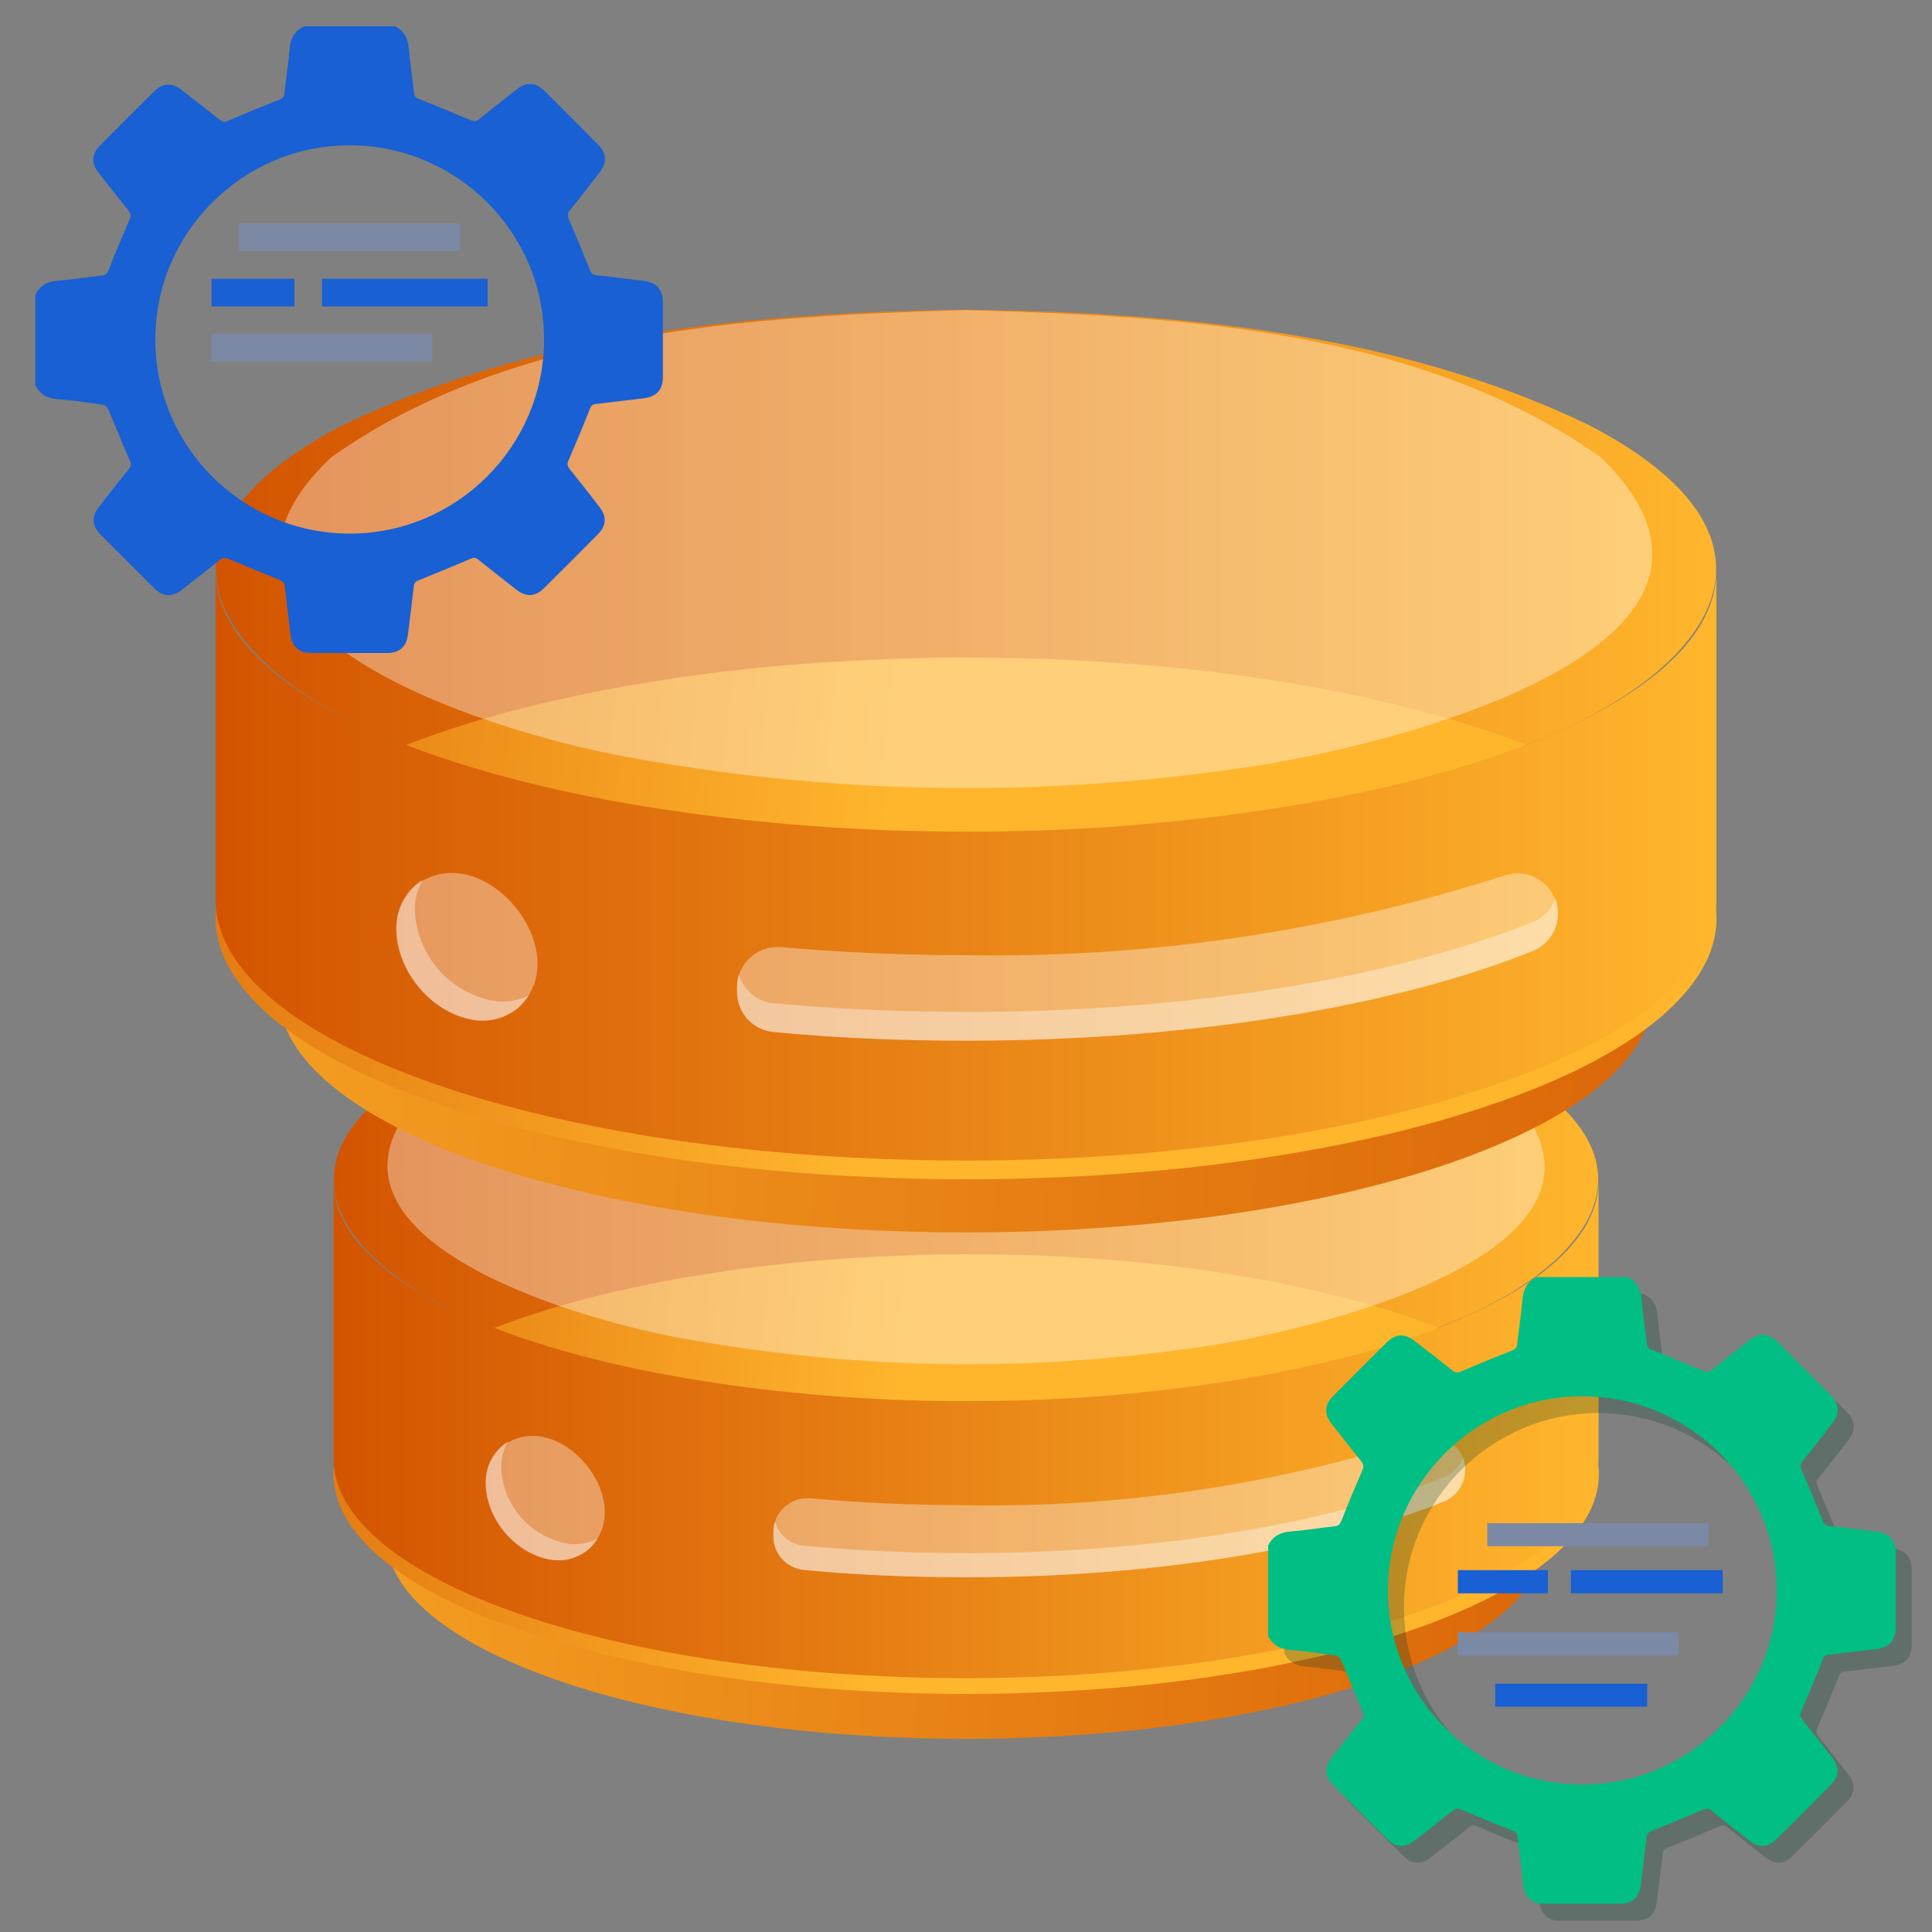
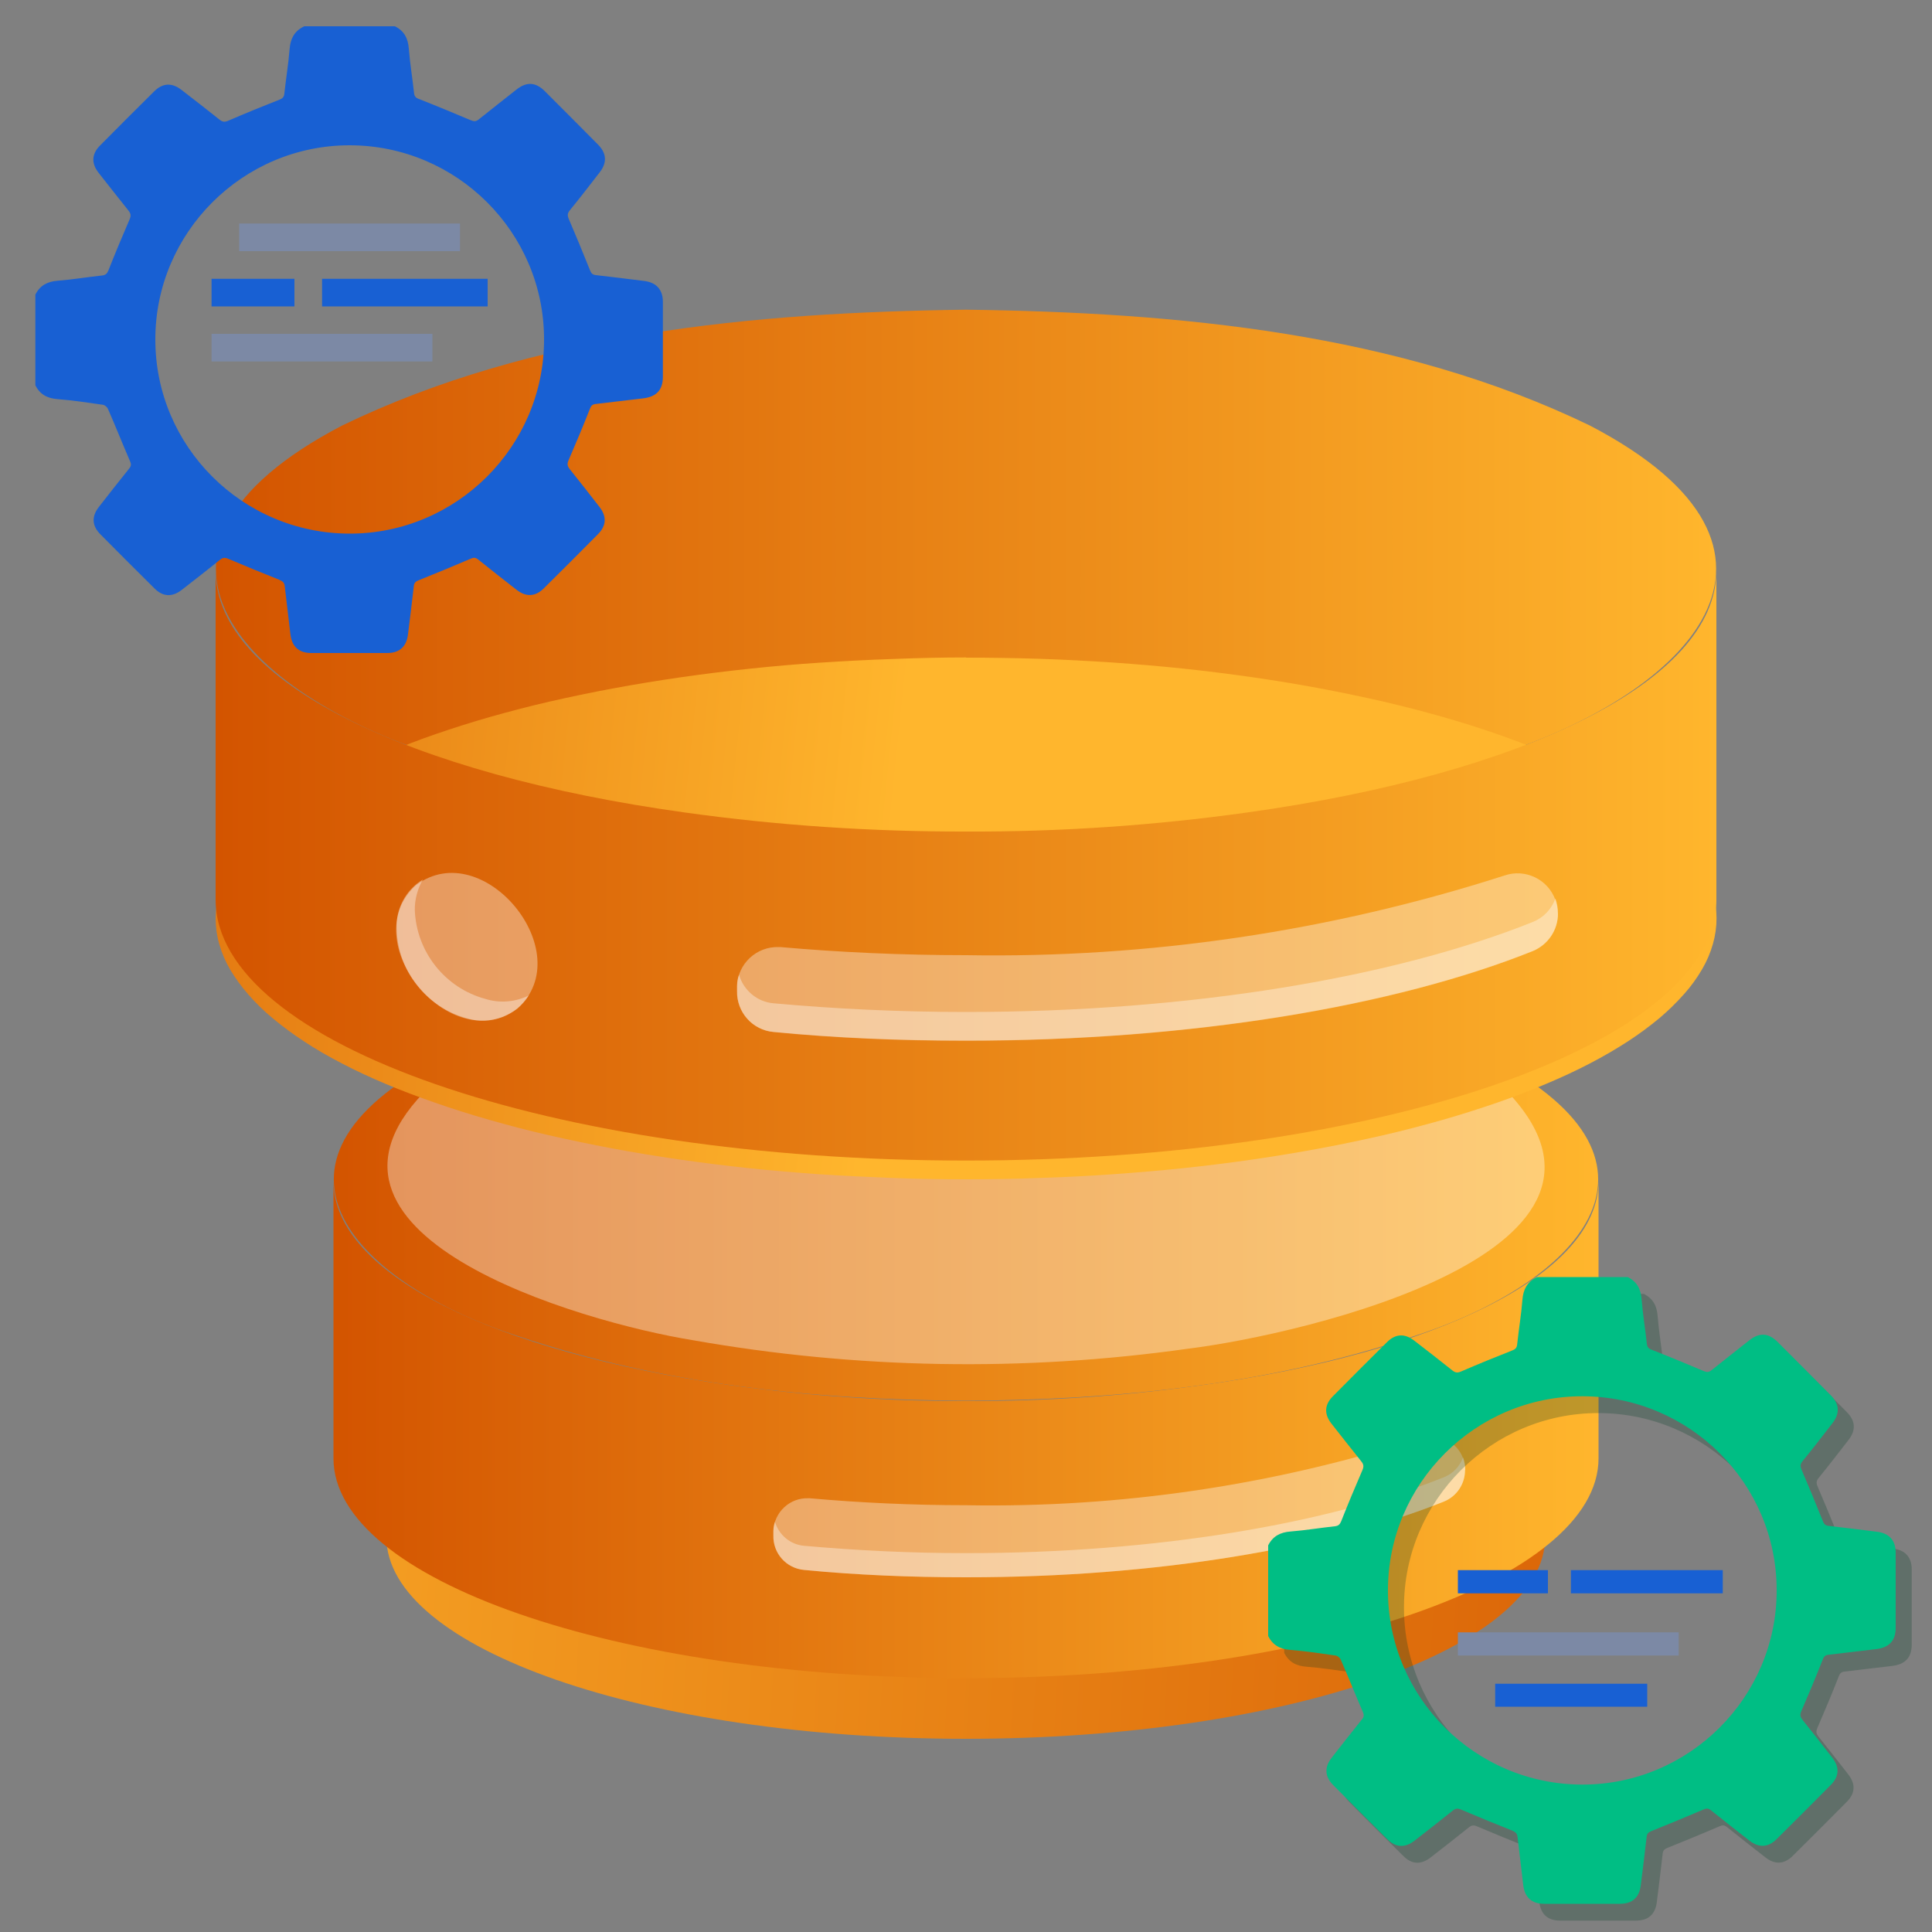
<svg xmlns="http://www.w3.org/2000/svg" xmlns:xlink="http://www.w3.org/1999/xlink" id="Layer_1" data-name="Layer 1" viewBox="0 0 100 100">
  <rect x="0" y="0" width="100" height="100" fill="#808080" stroke="none" />
  <defs>
    <style>
      .cls-1 {
        fill: url(#linear-gradient);
      }

      .cls-2 {
        fill: #fff;
        isolation: isolate;
        opacity: .36;
      }

      .cls-3 {
        fill: #003d27;
        opacity: .25;
      }

      .cls-3, .cls-4, .cls-5, .cls-6 {
        fill-rule: evenodd;
      }

      .cls-7 {
        fill: url(#linear-gradient-8);
      }

      .cls-8 {
        fill: url(#linear-gradient-3);
      }

      .cls-9 {
        fill: url(#linear-gradient-4);
      }

      .cls-10 {
        fill: url(#linear-gradient-2);
      }

      .cls-11 {
        fill: url(#linear-gradient-6);
      }

      .cls-12 {
        fill: url(#linear-gradient-7);
      }

      .cls-13 {
        fill: url(#linear-gradient-5);
      }

      .cls-4 {
        fill: #1860d3;
      }

      .cls-5 {
        fill: #7c89a5;
      }

      .cls-6 {
        fill: #00be84;
      }
    </style>
    <linearGradient id="linear-gradient" x1="101.85" y1="84.75" x2="-8.77" y2="78.35" gradientUnits="userSpaceOnUse">
      <stop offset="0" stop-color="#d35400" />
      <stop offset="1" stop-color="#ffb62d" />
    </linearGradient>
    <linearGradient id="linear-gradient-2" x1="17.27" y1="61.13" x2="82.72" y2="61.13" xlink:href="#linear-gradient" />
    <linearGradient id="linear-gradient-3" x1="-1.92" y1="70.95" x2="46.51" y2="75.94" xlink:href="#linear-gradient" />
    <linearGradient id="linear-gradient-4" x1="17.26" y1="73.99" x2="82.74" y2="73.99" xlink:href="#linear-gradient" />
    <linearGradient id="linear-gradient-5" x1="111.52" y1="57.56" x2="-19.72" y2="49.98" xlink:href="#linear-gradient" />
    <linearGradient id="linear-gradient-6" x1="11.17" y1="29.54" x2="88.82" y2="29.54" xlink:href="#linear-gradient" />
    <linearGradient id="linear-gradient-7" x1="-11.59" y1="41.19" x2="45.86" y2="47.11" xlink:href="#linear-gradient" />
    <linearGradient id="linear-gradient-8" x1="11.15" y1="44.8" x2="88.84" y2="44.8" xlink:href="#linear-gradient" />
  </defs>
  <g>
    <path class="cls-1" d="M79.98,75.1v4.46c0,5.77-13.42,10.44-29.99,10.44s-29.99-4.67-29.99-10.44v-4.46c0,4.37,7.76,8.1,18.78,9.68,3.71,.5,7.46,.75,11.21,.74,3.75,0,7.49-.24,11.21-.74,11.02-1.55,18.78-5.32,18.78-9.68Z" />
    <path class="cls-10" d="M50,49.74c9.22,.12,18.86,1,27.22,5.06,10.45,5.46,4.26,11.69-4.07,14.37-7.39,2.5-15.36,3.29-23.15,3.33-7.8-.04-15.76-.84-23.15-3.33-8.27-2.66-14.56-8.89-4.07-14.37,8.36-4.05,18.01-4.94,27.22-5.06Z" />
-     <path class="cls-8" d="M50,64.92c1.07,0,2.14,.02,3.21,.05s2.13,.09,3.18,.16c1.05,.07,2.09,.16,3.12,.27s2.03,.23,3.03,.38c.99,.14,1.96,.3,2.91,.48,.95,.18,1.86,.37,2.76,.58,.89,.21,1.75,.43,2.58,.66,.83,.24,1.62,.49,2.38,.75,.76,.26,1.48,.54,2.16,.83,.68,.29,1.32,.59,1.91,.89,.6,.31,1.15,.63,1.65,.96,.48,.31,.94,.65,1.38,1.01,.39,.32,.75,.67,1.08,1.05,.3,.33,.56,.7,.78,1.08,.2,.35,.36,.72,.47,1.11,.21,.73,.21,1.5,0,2.23-.11,.39-.27,.76-.47,1.11-.22,.39-.49,.75-.78,1.08-.33,.38-.7,.73-1.08,1.05-.44,.36-.9,.7-1.38,1.01-.51,.33-1.06,.65-1.65,.96-.6,.31-1.23,.61-1.91,.89-.68,.29-1.4,.57-2.16,.83-.76,.26-1.55,.51-2.38,.75-.83,.24-1.69,.46-2.58,.66-.89,.2-1.81,.4-2.76,.58-.95,.18-1.92,.33-2.91,.48-.98,.14-1.99,.27-3.03,.38-1.03,.11-2.06,.2-3.12,.27s-2.11,.13-3.18,.16c-1.07,.04-2.14,.06-3.21,.06-1.07,0-2.14-.02-3.21-.06s-2.13-.09-3.18-.16-2.09-.16-3.12-.27c-1.03-.11-2.03-.23-3.02-.38-.99-.14-1.96-.3-2.91-.48-.94-.18-1.86-.37-2.76-.58s-1.75-.43-2.58-.66c-.83-.24-1.63-.49-2.38-.75s-1.47-.53-2.15-.81c-.68-.29-1.32-.58-1.91-.89s-1.15-.63-1.65-.96c-.48-.31-.94-.65-1.38-1.01-.39-.32-.75-.67-1.08-1.05-.3-.33-.56-.7-.78-1.08-.2-.35-.36-.72-.47-1.11-.21-.73-.21-1.5,0-2.23,.11-.39,.27-.76,.47-1.11,.22-.39,.48-.75,.78-1.08,.33-.38,.7-.73,1.08-1.05,.44-.36,.9-.7,1.38-1.01,.51-.33,1.06-.65,1.65-.96,.59-.31,1.23-.61,1.91-.89,.68-.29,1.4-.57,2.16-.83,.76-.26,1.55-.51,2.38-.75,.83-.24,1.69-.46,2.58-.66s1.81-.4,2.76-.58c.95-.18,1.92-.33,2.91-.48,.98-.14,1.99-.27,3.02-.38,1.03-.11,2.07-.2,3.12-.27s2.11-.13,3.18-.16c1.07-.05,2.14-.07,3.21-.07Z" />
    <path class="cls-2" d="M50,49.76c9.39,.27,19.84,.84,27.71,6.43,8.68,8.51-10.28,12.89-16.23,13.62-8.51,1.2-17.15,1.05-25.61-.44-5.76-.93-21.65-5.49-13.57-13.18,7.87-5.59,18.32-6.16,27.71-6.43Z" />
    <path class="cls-9" d="M82.74,61.13v14.35c0,6.29-14.66,11.38-32.74,11.38s-32.74-5.09-32.74-11.38v-14.35c0,4.83,8.44,8.88,20.51,10.56,4.05,.56,8.14,.84,12.23,.83,4.09,.01,8.18-.26,12.23-.83,12.07-1.67,20.51-5.72,20.51-10.56Z" />
    <path class="cls-2" d="M75.83,76.09c0,.72-.43,1.36-1.09,1.63-6,2.4-14.85,3.92-24.73,3.92-2.9,0-5.72-.12-8.39-.38-.92-.09-1.61-.86-1.59-1.79v-.23c.04-.97,.85-1.73,1.82-1.69,.02,0,.05,0,.07,0,2.58,.23,5.29,.36,8.1,.36,7.96,.14,15.9-1.03,23.48-3.47,.91-.32,1.92,.16,2.24,1.07,.06,.18,.1,.38,.1,.57h0Z" />
    <path class="cls-2" d="M75.83,76.09c0,.72-.43,1.36-1.09,1.63-6,2.4-14.85,3.92-24.73,3.92-2.9,0-5.72-.12-8.39-.38-.93-.08-1.63-.87-1.59-1.8v-.23c0-.16,.03-.32,.08-.47,.2,.69,.8,1.19,1.51,1.25,2.7,.24,5.49,.38,8.39,.38,9.88,0,18.74-1.53,24.73-3.93,.46-.18,.82-.56,.99-1.03,.08,.21,.11,.43,.11,.65h0Z" />
-     <path class="cls-2" d="M26.01,74.85c2.93-2.18,7.13,2.93,4.42,5.38-2.93,2.18-7.14-2.93-4.42-5.38Z" />
-     <path class="cls-2" d="M30.93,79.65c-.57,.91-1.68,1.32-2.7,1.01-1.78-.48-3.03-2.06-3.08-3.9-.04-.88,.4-1.71,1.15-2.16-.24,.41-.36,.88-.36,1.35,.07,1.82,1.31,3.38,3.06,3.86,.64,.2,1.33,.14,1.93-.16h0Z" />
  </g>
  <g>
-     <path class="cls-13" d="M85.57,46.12v5.29c0,6.84-15.92,12.38-35.57,12.38s-35.58-5.54-35.58-12.38v-5.29c0,5.19,9.21,9.61,22.28,11.48,4.41,.59,8.85,.89,13.3,.88,4.45,0,8.89-.29,13.29-.88,13.07-1.84,22.28-6.31,22.28-11.48Z" />
    <path class="cls-11" d="M50,16.03c10.93,.14,22.37,1.19,32.3,6,12.4,6.48,5.05,13.87-4.83,17.05-8.77,2.97-18.22,3.9-27.47,3.95-9.25-.05-18.7-.99-27.47-3.95-9.81-3.16-17.27-10.55-4.83-17.05,9.92-4.81,21.36-5.86,32.3-6Z" />
    <path class="cls-12" d="M50,34.04c1.27,0,2.54,.02,3.81,.06s2.53,.11,3.77,.19c1.25,.09,2.48,.19,3.7,.32s2.41,.28,3.59,.45c1.18,.17,2.33,.36,3.45,.57,1.12,.21,2.21,.44,3.27,.68,1.06,.25,2.08,.51,3.06,.79,.98,.28,1.93,.58,2.82,.89,.9,.31,1.75,.64,2.56,.98,.81,.34,1.56,.69,2.27,1.06,.71,.37,1.36,.75,1.96,1.14,.57,.37,1.11,.77,1.63,1.2,.46,.38,.89,.8,1.28,1.25,.35,.4,.66,.83,.93,1.28,.24,.41,.43,.85,.56,1.31,.25,.86,.25,1.78,0,2.65-.13,.46-.32,.9-.56,1.31-.27,.46-.58,.89-.93,1.28-.4,.45-.83,.87-1.28,1.25-.52,.43-1.06,.83-1.63,1.2-.6,.39-1.25,.77-1.96,1.14-.71,.37-1.46,.72-2.27,1.06-.81,.34-1.66,.67-2.56,.98-.9,.31-1.84,.61-2.82,.89-.99,.28-2.01,.55-3.06,.79-1.05,.24-2.14,.47-3.27,.68-1.13,.21-2.28,.4-3.45,.57-1.17,.17-2.36,.32-3.59,.45-1.22,.13-2.45,.23-3.7,.32s-2.51,.15-3.77,.19c-1.27,.05-2.54,.07-3.81,.07-1.27,0-2.54-.02-3.81-.07s-2.53-.11-3.77-.19c-1.24-.09-2.47-.19-3.7-.32-1.22-.13-2.41-.28-3.59-.45-1.18-.17-2.32-.36-3.45-.57-1.12-.21-2.21-.44-3.27-.68s-2.08-.51-3.06-.79c-.99-.28-1.93-.58-2.82-.89s-1.75-.63-2.55-.97c-.81-.34-1.56-.69-2.27-1.06s-1.36-.74-1.96-1.14c-.57-.37-1.11-.77-1.63-1.2-.46-.38-.89-.8-1.28-1.25-.35-.4-.66-.83-.93-1.28-.24-.41-.43-.85-.56-1.31-.25-.86-.25-1.78,0-2.65,.13-.46,.32-.9,.56-1.31,.27-.46,.58-.89,.93-1.28,.4-.45,.82-.87,1.28-1.25,.52-.43,1.06-.83,1.63-1.2,.6-.39,1.25-.77,1.96-1.14,.7-.37,1.46-.72,2.27-1.06,.81-.34,1.66-.67,2.56-.98,.9-.31,1.84-.61,2.82-.89,.99-.28,2.01-.55,3.06-.79s2.14-.47,3.27-.68c1.13-.21,2.28-.4,3.45-.57,1.17-.17,2.36-.32,3.59-.45,1.22-.13,2.45-.24,3.7-.32s2.5-.15,3.77-.19c1.27-.05,2.54-.08,3.81-.08Z" />
-     <path class="cls-2" d="M50,16.05c11.14,.32,23.53,1,32.87,7.63,10.3,10.09-12.2,15.29-19.25,16.16-10.09,1.42-20.35,1.25-30.39-.52-6.84-1.11-25.69-6.52-16.1-15.64,9.34-6.63,21.73-7.31,32.87-7.63Z" />
+     <path class="cls-2" d="M50,16.05Z" />
    <path class="cls-7" d="M88.84,29.54v17.03c0,7.46-17.4,13.5-38.84,13.5s-38.84-6.04-38.84-13.5V29.54c0,5.73,10.01,10.54,24.33,12.52,4.81,.67,9.66,.99,14.51,.98,4.85,.02,9.7-.31,14.51-.98,14.32-1.99,24.33-6.79,24.33-12.52Z" />
    <path class="cls-2" d="M80.64,47.29c0,.85-.51,1.61-1.3,1.94-7.11,2.85-17.62,4.64-29.34,4.64-3.45,0-6.78-.14-9.96-.45-1.09-.1-1.91-1.03-1.89-2.12v-.27c.04-1.15,1.01-2.05,2.16-2.01,.03,0,.06,0,.08,0,3.06,.27,6.28,.42,9.61,.42,9.45,.16,18.86-1.23,27.86-4.12,1.08-.38,2.27,.19,2.65,1.27,.08,.22,.12,.45,.12,.68h0Z" />
    <path class="cls-2" d="M80.64,47.28c0,.85-.51,1.61-1.3,1.94-7.11,2.85-17.62,4.64-29.34,4.64-3.45,0-6.78-.14-9.96-.45-1.1-.09-1.93-1.03-1.89-2.13v-.27c0-.19,.03-.38,.1-.56,.24,.82,.95,1.41,1.79,1.48,3.2,.29,6.52,.45,9.96,.45,11.72,0,22.23-1.81,29.34-4.66,.55-.22,.97-.66,1.17-1.22,.09,.25,.13,.51,.13,.77h0Z" />
    <path class="cls-2" d="M21.54,45.81c3.47-2.59,8.46,3.48,5.25,6.39-3.47,2.59-8.47-3.48-5.25-6.39Z" />
    <path class="cls-2" d="M27.38,51.51c-.68,1.08-1.99,1.57-3.2,1.2-2.11-.57-3.59-2.45-3.65-4.63-.05-1.04,.47-2.02,1.36-2.56-.28,.49-.43,1.04-.42,1.6,.09,2.15,1.56,4.01,3.64,4.58,.76,.24,1.58,.17,2.29-.19h0Z" />
  </g>
  <g id="Group">
    <path id="Fill-1" class="cls-4" d="M28.16,17.56c0-5.53-4.51-10.03-10.05-10.04-5.54-.01-10.08,4.52-10.07,10.06,0,5.53,4.51,10.03,10.05,10.04,5.54,.01,10.08-4.52,10.07-10.06M15.75,1.36h4.69c.48,.24,.68,.62,.72,1.16,.06,.77,.19,1.53,.27,2.29,.02,.18,.09,.26,.27,.32,.89,.35,1.78,.72,2.66,1.09,.17,.07,.27,.08,.42-.04,.65-.52,1.31-1.04,1.96-1.55,.52-.41,.99-.38,1.46,.09,.92,.92,1.84,1.84,2.75,2.76,.45,.45,.48,.94,.09,1.44-.51,.66-1.02,1.32-1.55,1.97-.11,.14-.13,.24-.06,.42,.38,.89,.75,1.78,1.11,2.68,.06,.16,.13,.23,.3,.25,.83,.09,1.66,.2,2.48,.3,.64,.07,.99,.44,.99,1.08,0,1.3,0,2.6,0,3.89,0,.68-.34,1.03-1.03,1.11-.82,.09-1.63,.2-2.45,.29-.18,.02-.24,.1-.3,.26-.35,.89-.72,1.77-1.1,2.65-.08,.18-.07,.29,.05,.45,.52,.65,1.04,1.31,1.55,1.97,.38,.49,.36,.97-.08,1.41-.93,.94-1.86,1.87-2.8,2.8-.44,.44-.92,.46-1.41,.08-.67-.52-1.33-1.04-1.99-1.57-.14-.11-.23-.11-.39-.04-.89,.38-1.78,.75-2.68,1.11-.15,.06-.24,.12-.26,.3-.09,.83-.2,1.65-.3,2.48-.07,.65-.43,.99-1.08,.99-1.31,0-2.62,0-3.93,0-.65,0-1.01-.34-1.08-.99-.09-.82-.2-1.63-.29-2.45-.02-.2-.1-.27-.28-.35-.88-.35-1.76-.71-2.63-1.08-.18-.08-.29-.08-.45,.05-.65,.52-1.31,1.04-1.97,1.55-.5,.39-.98,.36-1.41-.07-.94-.93-1.87-1.86-2.8-2.8-.44-.44-.47-.92-.09-1.41,.52-.67,1.04-1.33,1.57-1.99,.11-.13,.12-.23,.05-.39-.39-.9-.75-1.81-1.14-2.7-.04-.1-.17-.21-.27-.22-.77-.11-1.55-.23-2.33-.29-.54-.04-.92-.24-1.16-.72v-4.69c.24-.48,.63-.68,1.16-.72,.77-.06,1.53-.19,2.29-.27,.18-.02,.26-.09,.33-.26,.35-.89,.72-1.77,1.1-2.65,.08-.19,.06-.3-.06-.45-.52-.65-1.04-1.31-1.55-1.96-.38-.49-.36-.97,.08-1.41,.93-.94,1.86-1.87,2.8-2.8,.44-.44,.92-.46,1.41-.08,.66,.51,1.32,1.02,1.97,1.54,.15,.12,.26,.14,.45,.06,.88-.38,1.76-.74,2.65-1.09,.18-.07,.24-.14,.26-.33,.08-.76,.21-1.53,.27-2.29,.04-.53,.24-.92,.72-1.16" />
  </g>
  <g id="Group-Copy">
    <path id="Fill-1-2" data-name="Fill-1" class="cls-3" d="M92.79,83.18c0-5.53-4.51-10.03-10.05-10.04-5.54-.01-10.08,4.52-10.07,10.06,0,5.53,4.51,10.03,10.05,10.04,5.54,.01,10.08-4.52,10.07-10.06m-12.4-16.21h4.69c.48,.24,.68,.62,.72,1.16,.06,.77,.19,1.53,.27,2.29,.02,.18,.09,.26,.27,.32,.89,.35,1.78,.72,2.66,1.09,.17,.07,.27,.08,.42-.04,.65-.52,1.31-1.04,1.96-1.55,.52-.41,.99-.38,1.46,.09,.92,.92,1.84,1.84,2.75,2.76,.45,.45,.48,.94,.09,1.44-.51,.66-1.02,1.32-1.55,1.97-.11,.14-.13,.24-.06,.42,.38,.89,.75,1.78,1.11,2.68,.06,.16,.13,.23,.3,.25,.83,.09,1.66,.2,2.48,.3,.64,.07,.99,.44,.99,1.08,0,1.3,0,2.6,0,3.89,0,.68-.34,1.03-1.03,1.11-.82,.09-1.63,.2-2.45,.29-.18,.02-.24,.1-.3,.26-.35,.89-.72,1.77-1.1,2.65-.08,.18-.07,.29,.05,.45,.52,.65,1.04,1.31,1.55,1.97,.38,.49,.36,.97-.08,1.41-.93,.94-1.86,1.87-2.8,2.8-.44,.44-.92,.46-1.41,.08-.67-.52-1.33-1.04-1.99-1.57-.14-.11-.23-.11-.39-.04-.89,.38-1.78,.75-2.68,1.11-.15,.06-.24,.12-.26,.3-.09,.83-.2,1.65-.3,2.48-.07,.65-.43,.99-1.08,.99-1.31,0-2.62,0-3.93,0-.65,0-1.01-.34-1.08-.99-.09-.82-.2-1.63-.29-2.45-.02-.2-.1-.27-.28-.35-.88-.35-1.76-.71-2.63-1.08-.18-.08-.29-.08-.45,.05-.65,.52-1.31,1.04-1.97,1.55-.5,.39-.98,.36-1.41-.07-.94-.93-1.87-1.86-2.8-2.8-.44-.44-.47-.92-.09-1.41,.52-.67,1.04-1.33,1.57-1.99,.11-.13,.12-.23,.05-.39-.39-.9-.75-1.81-1.14-2.7-.04-.1-.17-.21-.27-.22-.77-.11-1.55-.23-2.33-.29-.54-.04-.92-.24-1.16-.72v-4.69c.24-.48,.63-.68,1.16-.72,.77-.06,1.53-.19,2.29-.27,.18-.02,.26-.09,.33-.26,.35-.89,.72-1.77,1.1-2.65,.08-.19,.06-.3-.06-.45-.52-.65-1.04-1.31-1.55-1.96-.38-.49-.36-.97,.08-1.41,.93-.94,1.86-1.87,2.8-2.8,.44-.44,.92-.46,1.41-.08,.66,.51,1.32,1.02,1.97,1.54,.15,.12,.26,.14,.45,.06,.88-.38,1.76-.74,2.65-1.09,.18-.07,.24-.14,.26-.33,.08-.76,.21-1.53,.27-2.29,.04-.53,.24-.92,.72-1.16" />
    <path id="Stroke-2" class="cls-6" d="M91.96,82.31c0-5.53-4.51-10.03-10.05-10.04-5.54-.01-10.08,4.52-10.07,10.06,0,5.53,4.51,10.03,10.05,10.04,5.54,.01,10.08-4.52,10.07-10.06Zm-12.4-16.21h4.69c.48,.24,.68,.62,.72,1.16,.06,.77,.19,1.53,.27,2.29,.02,.18,.09,.26,.27,.32,.89,.35,1.78,.72,2.66,1.09,.17,.07,.27,.08,.42-.04,.65-.52,1.31-1.04,1.96-1.55,.52-.41,.99-.38,1.46,.09,.92,.92,1.84,1.84,2.75,2.76,.45,.45,.48,.94,.09,1.44-.51,.66-1.02,1.32-1.55,1.97-.11,.14-.13,.24-.06,.42,.38,.89,.75,1.78,1.11,2.68,.06,.16,.13,.23,.3,.25,.83,.09,1.66,.2,2.48,.3,.64,.07,.99,.44,.99,1.08,0,1.3,0,2.6,0,3.89,0,.68-.34,1.03-1.03,1.11-.82,.09-1.63,.2-2.45,.29-.18,.02-.24,.1-.3,.26-.35,.89-.72,1.77-1.1,2.65-.08,.18-.07,.29,.05,.45,.52,.65,1.04,1.31,1.55,1.97,.38,.49,.36,.97-.08,1.41-.93,.94-1.86,1.87-2.8,2.8-.44,.44-.92,.46-1.41,.08-.67-.52-1.33-1.04-1.99-1.57-.14-.11-.23-.11-.39-.04-.89,.38-1.78,.75-2.68,1.11-.15,.06-.24,.12-.26,.3-.09,.83-.2,1.65-.3,2.48-.07,.65-.43,.99-1.08,.99-1.31,0-2.62,0-3.93,0-.65,0-1.01-.34-1.08-.99-.09-.82-.2-1.63-.29-2.45-.02-.2-.1-.27-.28-.35-.88-.35-1.76-.71-2.63-1.08-.18-.08-.29-.08-.45,.05-.65,.52-1.31,1.04-1.97,1.55-.5,.39-.98,.36-1.41-.07-.94-.93-1.87-1.86-2.8-2.8-.44-.44-.47-.92-.09-1.41,.52-.67,1.04-1.33,1.57-1.99,.11-.13,.12-.23,.05-.39-.39-.9-.75-1.81-1.14-2.7-.04-.1-.17-.21-.27-.22-.77-.11-1.55-.23-2.33-.29-.54-.04-.92-.24-1.16-.72v-4.69c.24-.48,.63-.68,1.16-.72,.77-.06,1.53-.19,2.29-.27,.18-.02,.26-.09,.33-.26,.35-.89,.72-1.77,1.1-2.65,.08-.19,.06-.3-.06-.45-.52-.65-1.04-1.31-1.55-1.96-.38-.49-.36-.97,.08-1.41,.93-.94,1.86-1.87,2.8-2.8,.44-.44,.92-.46,1.41-.08,.66,.51,1.32,1.02,1.97,1.54,.15,.12,.26,.14,.45,.06,.88-.38,1.76-.74,2.65-1.09,.18-.07,.24-.14,.26-.33,.08-.76,.21-1.53,.27-2.29,.04-.53,.24-.92,.72-1.16Z" />
  </g>
  <g id="Group-20-Copy">
-     <polygon id="Fill-5" class="cls-5" points="76.98 80.03 88.42 80.03 88.42 78.84 76.98 78.84 76.98 80.03" />
    <polygon id="Fill-6" class="cls-5" points="75.46 85.69 86.89 85.69 86.89 84.49 75.46 84.49 75.46 85.69" />
    <polygon id="Fill-7" class="cls-4" points="75.46 82.47 80.12 82.47 80.12 81.27 75.46 81.27 75.46 82.47" />
    <polygon id="Fill-8" class="cls-4" points="81.31 82.47 89.17 82.47 89.17 81.27 81.31 81.27 81.31 82.47" />
    <polygon id="Fill-8-Copy" class="cls-4" points="77.39 88.34 85.26 88.34 85.26 87.15 77.39 87.15 77.39 88.34" />
  </g>
  <g id="Group-20-Copy-2">
    <polygon id="Fill-5-2" data-name="Fill-5" class="cls-5" points="12.38 13 23.81 13 23.81 11.57 12.38 11.57 12.38 13" />
    <polygon id="Fill-6-2" data-name="Fill-6" class="cls-5" points="10.95 18.71 22.38 18.71 22.38 17.28 10.95 17.28 10.95 18.71" />
    <polygon id="Fill-7-2" data-name="Fill-7" class="cls-4" points="10.95 15.86 15.24 15.86 15.24 14.43 10.95 14.43 10.95 15.86" />
    <polygon id="Fill-8-2" data-name="Fill-8" class="cls-4" points="16.67 15.86 25.24 15.86 25.24 14.43 16.67 14.43 16.67 15.86" />
  </g>
</svg>